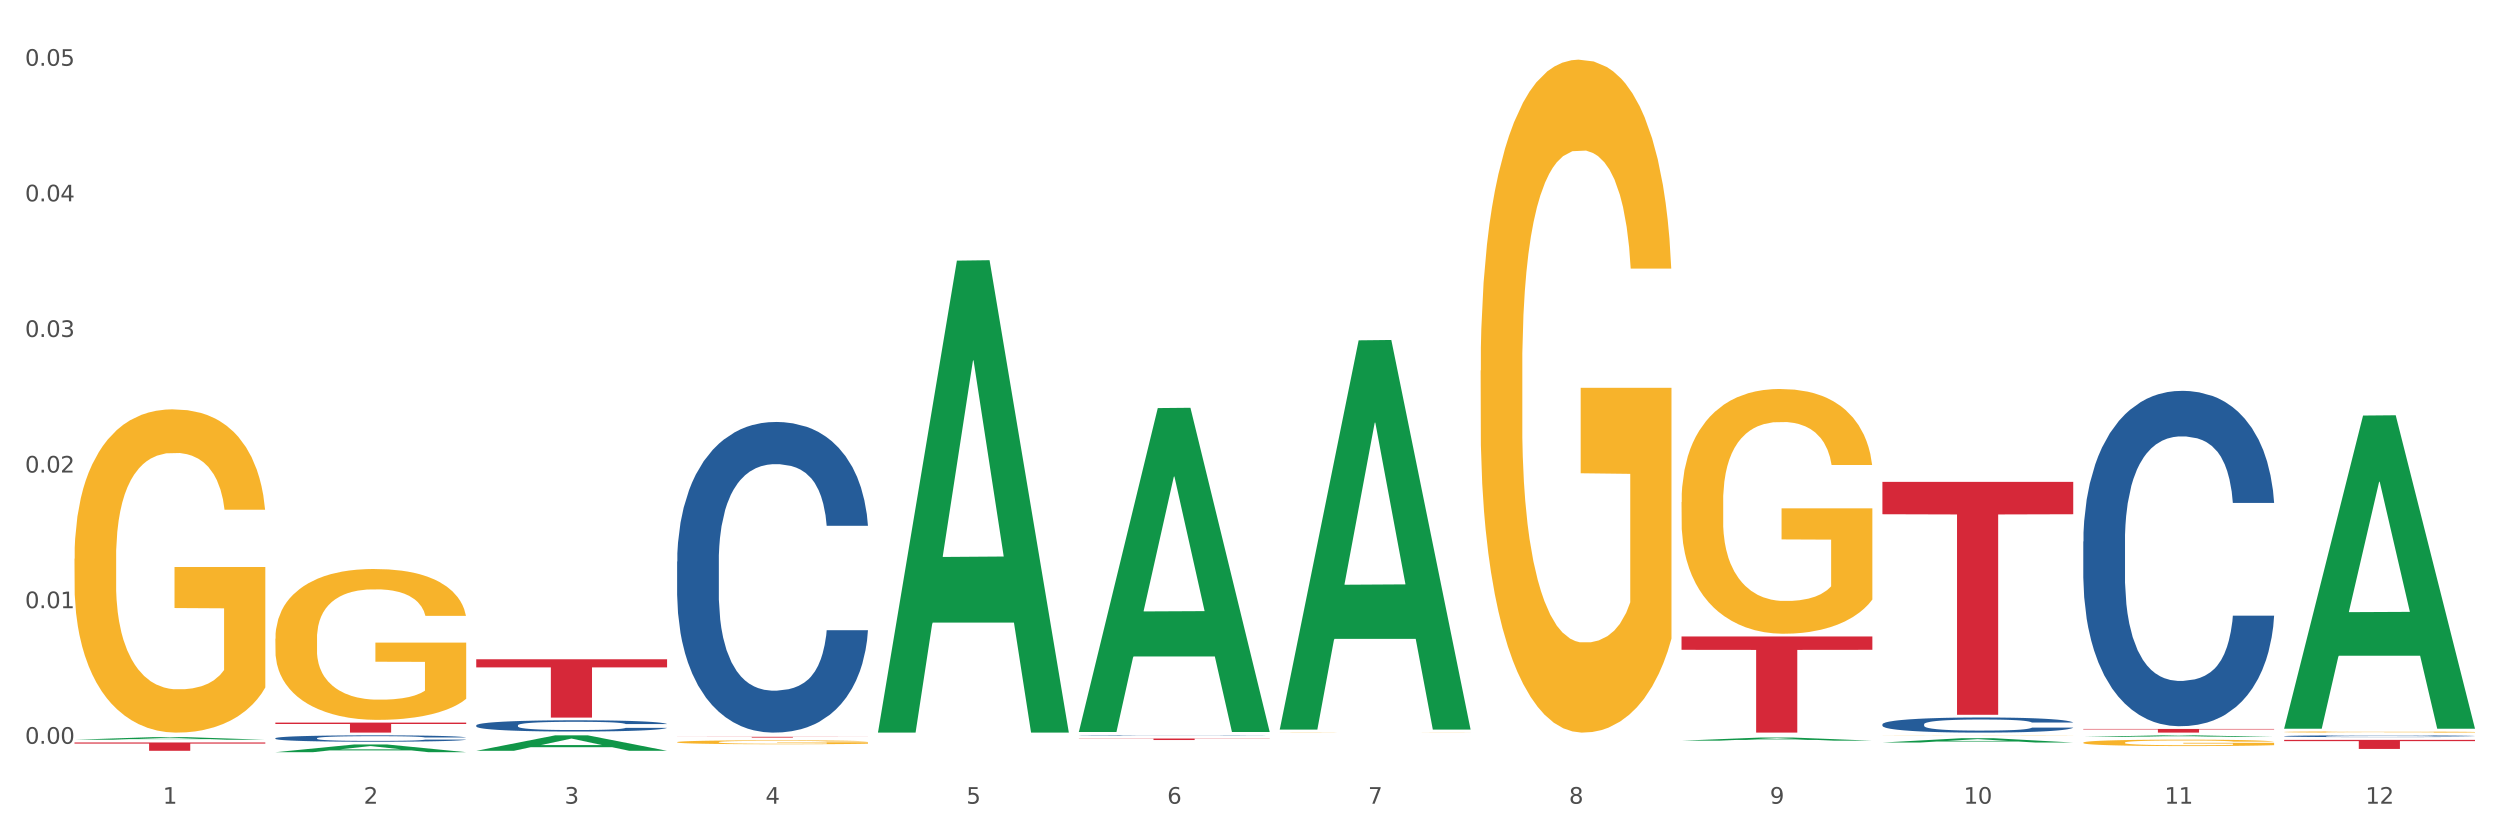
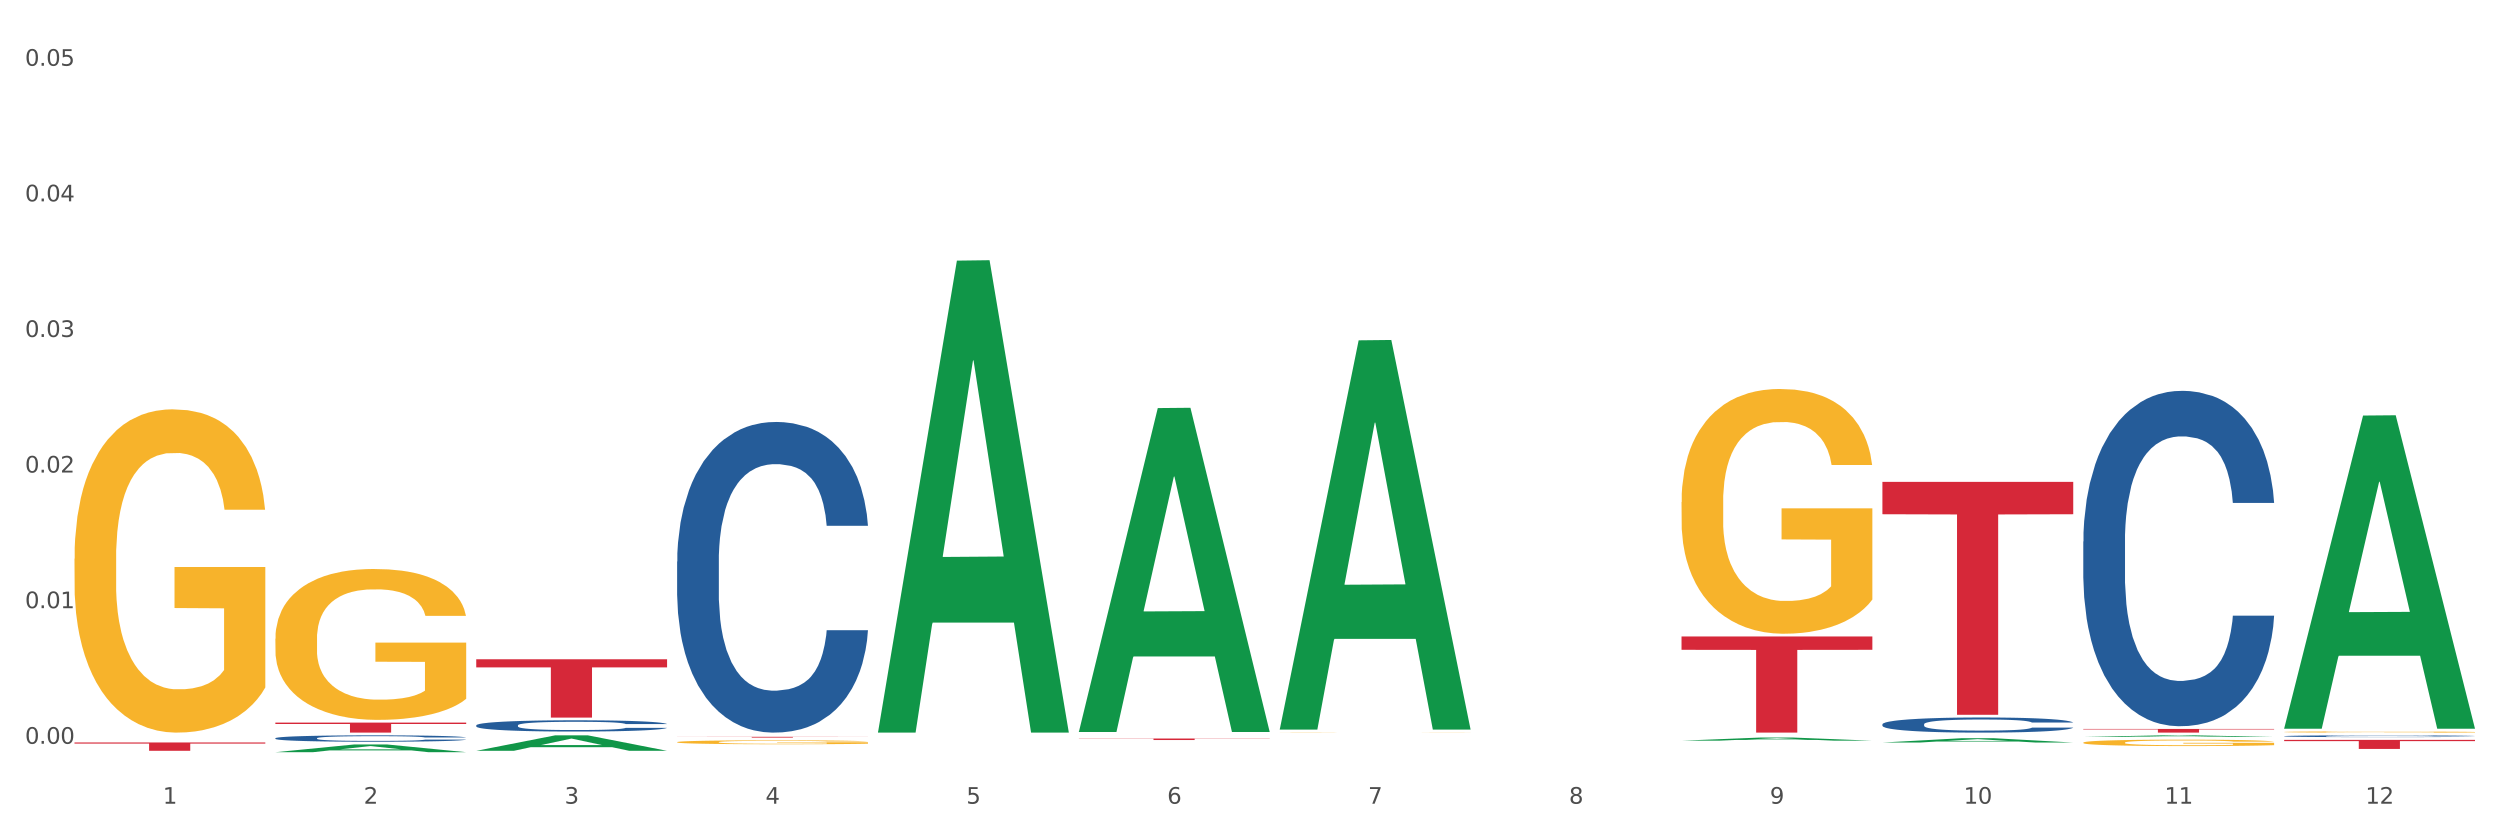
<svg xmlns="http://www.w3.org/2000/svg" xmlns:xlink="http://www.w3.org/1999/xlink" width="1080pt" height="360pt" viewBox="0 0 1080 360" version="1.1">
  <rect x="0" y="0" width="1080" height="360" fill="#333333" stroke="none" />
  <defs>
    <style type="text/css">*{stroke-linejoin: round; stroke-linecap: butt}</style>
  </defs>
  <g id="figure_1">
    <g id="patch_1">
      <path d="M 0 360  L 1080 360  L 1080 0  L 0 0  z " style="fill: #ffffff; stroke: #ffffff; stroke-linejoin: miter" />
    </g>
    <g id="axes_1">
      <g id="matplotlib.axis_1">
        <g id="xtick_1">
          <g id="text_1">
            <g style="fill: #4d4d4d" transform="translate(70.342 347.204) scale(0.096 -0.096)">
              <defs>
                <path id="DejaVuSans-31" d="M 794 531  L 1825 531  L 1825 4091  L 703 3866  L 703 4441  L 1819 4666  L 2450 4666  L 2450 531  L 3481 531  L 3481 0  L 794 0  L 794 531  z " transform="scale(0.016)" />
              </defs>
              <use xlink:href="#DejaVuSans-31" />
            </g>
          </g>
        </g>
        <g id="xtick_2">
          <g id="text_2">
            <g style="fill: #4d4d4d" transform="translate(157.122 347.204) scale(0.096 -0.096)">
              <defs>
                <path id="DejaVuSans-32" d="M 1228 531  L 3431 531  L 3431 0  L 469 0  L 469 531  Q 828 903 1448 1529  Q 2069 2156 2228 2338  Q 2531 2678 2651 2914  Q 2772 3150 2772 3378  Q 2772 3750 2511 3984  Q 2250 4219 1831 4219  Q 1534 4219 1204 4116  Q 875 4013 500 3803  L 500 4441  Q 881 4594 1212 4672  Q 1544 4750 1819 4750  Q 2544 4750 2975 4387  Q 3406 4025 3406 3419  Q 3406 3131 3298 2873  Q 3191 2616 2906 2266  Q 2828 2175 2409 1742  Q 1991 1309 1228 531  z " transform="scale(0.016)" />
              </defs>
              <use xlink:href="#DejaVuSans-32" />
            </g>
          </g>
        </g>
        <g id="xtick_3">
          <g id="text_3">
            <g style="fill: #4d4d4d" transform="translate(243.902 347.204) scale(0.096 -0.096)">
              <defs>
                <path id="DejaVuSans-33" d="M 2597 2516  Q 3050 2419 3304 2112  Q 3559 1806 3559 1356  Q 3559 666 3084 287  Q 2609 -91 1734 -91  Q 1441 -91 1130 -33  Q 819 25 488 141  L 488 750  Q 750 597 1062 519  Q 1375 441 1716 441  Q 2309 441 2620 675  Q 2931 909 2931 1356  Q 2931 1769 2642 2001  Q 2353 2234 1838 2234  L 1294 2234  L 1294 2753  L 1863 2753  Q 2328 2753 2575 2939  Q 2822 3125 2822 3475  Q 2822 3834 2567 4026  Q 2313 4219 1838 4219  Q 1578 4219 1281 4162  Q 984 4106 628 3988  L 628 4550  Q 988 4650 1302 4700  Q 1616 4750 1894 4750  Q 2613 4750 3031 4423  Q 3450 4097 3450 3541  Q 3450 3153 3228 2886  Q 3006 2619 2597 2516  z " transform="scale(0.016)" />
              </defs>
              <use xlink:href="#DejaVuSans-33" />
            </g>
          </g>
        </g>
        <g id="xtick_4">
          <g id="text_4">
            <g style="fill: #4d4d4d" transform="translate(330.683 347.204) scale(0.096 -0.096)">
              <defs>
                <path id="DejaVuSans-34" d="M 2419 4116  L 825 1625  L 2419 1625  L 2419 4116  z M 2253 4666  L 3047 4666  L 3047 1625  L 3713 1625  L 3713 1100  L 3047 1100  L 3047 0  L 2419 0  L 2419 1100  L 313 1100  L 313 1709  L 2253 4666  z " transform="scale(0.016)" />
              </defs>
              <use xlink:href="#DejaVuSans-34" />
            </g>
          </g>
        </g>
        <g id="xtick_5">
          <g id="text_5">
            <g style="fill: #4d4d4d" transform="translate(417.463 347.204) scale(0.096 -0.096)">
              <defs>
                <path id="DejaVuSans-35" d="M 691 4666  L 3169 4666  L 3169 4134  L 1269 4134  L 1269 2991  Q 1406 3038 1543 3061  Q 1681 3084 1819 3084  Q 2600 3084 3056 2656  Q 3513 2228 3513 1497  Q 3513 744 3044 326  Q 2575 -91 1722 -91  Q 1428 -91 1123 -41  Q 819 9 494 109  L 494 744  Q 775 591 1075 516  Q 1375 441 1709 441  Q 2250 441 2565 725  Q 2881 1009 2881 1497  Q 2881 1984 2565 2268  Q 2250 2553 1709 2553  Q 1456 2553 1204 2497  Q 953 2441 691 2322  L 691 4666  z " transform="scale(0.016)" />
              </defs>
              <use xlink:href="#DejaVuSans-35" />
            </g>
          </g>
        </g>
        <g id="xtick_6">
          <g id="text_6">
            <g style="fill: #4d4d4d" transform="translate(504.243 347.204) scale(0.096 -0.096)">
              <defs>
                <path id="DejaVuSans-36" d="M 2113 2584  Q 1688 2584 1439 2293  Q 1191 2003 1191 1497  Q 1191 994 1439 701  Q 1688 409 2113 409  Q 2538 409 2786 701  Q 3034 994 3034 1497  Q 3034 2003 2786 2293  Q 2538 2584 2113 2584  z M 3366 4563  L 3366 3988  Q 3128 4100 2886 4159  Q 2644 4219 2406 4219  Q 1781 4219 1451 3797  Q 1122 3375 1075 2522  Q 1259 2794 1537 2939  Q 1816 3084 2150 3084  Q 2853 3084 3261 2657  Q 3669 2231 3669 1497  Q 3669 778 3244 343  Q 2819 -91 2113 -91  Q 1303 -91 875 529  Q 447 1150 447 2328  Q 447 3434 972 4092  Q 1497 4750 2381 4750  Q 2619 4750 2861 4703  Q 3103 4656 3366 4563  z " transform="scale(0.016)" />
              </defs>
              <use xlink:href="#DejaVuSans-36" />
            </g>
          </g>
        </g>
        <g id="xtick_7">
          <g id="text_7">
            <g style="fill: #4d4d4d" transform="translate(591.024 347.204) scale(0.096 -0.096)">
              <defs>
                <path id="DejaVuSans-37" d="M 525 4666  L 3525 4666  L 3525 4397  L 1831 0  L 1172 0  L 2766 4134  L 525 4134  L 525 4666  z " transform="scale(0.016)" />
              </defs>
              <use xlink:href="#DejaVuSans-37" />
            </g>
          </g>
        </g>
        <g id="xtick_8">
          <g id="text_8">
            <g style="fill: #4d4d4d" transform="translate(677.804 347.204) scale(0.096 -0.096)">
              <defs>
                <path id="DejaVuSans-38" d="M 2034 2216  Q 1584 2216 1326 1975  Q 1069 1734 1069 1313  Q 1069 891 1326 650  Q 1584 409 2034 409  Q 2484 409 2743 651  Q 3003 894 3003 1313  Q 3003 1734 2745 1975  Q 2488 2216 2034 2216  z M 1403 2484  Q 997 2584 770 2862  Q 544 3141 544 3541  Q 544 4100 942 4425  Q 1341 4750 2034 4750  Q 2731 4750 3128 4425  Q 3525 4100 3525 3541  Q 3525 3141 3298 2862  Q 3072 2584 2669 2484  Q 3125 2378 3379 2068  Q 3634 1759 3634 1313  Q 3634 634 3220 271  Q 2806 -91 2034 -91  Q 1263 -91 848 271  Q 434 634 434 1313  Q 434 1759 690 2068  Q 947 2378 1403 2484  z M 1172 3481  Q 1172 3119 1398 2916  Q 1625 2713 2034 2713  Q 2441 2713 2670 2916  Q 2900 3119 2900 3481  Q 2900 3844 2670 4047  Q 2441 4250 2034 4250  Q 1625 4250 1398 4047  Q 1172 3844 1172 3481  z " transform="scale(0.016)" />
              </defs>
              <use xlink:href="#DejaVuSans-38" />
            </g>
          </g>
        </g>
        <g id="xtick_9">
          <g id="text_9">
            <g style="fill: #4d4d4d" transform="translate(764.584 347.204) scale(0.096 -0.096)">
              <defs>
                <path id="DejaVuSans-39" d="M 703 97  L 703 672  Q 941 559 1184 500  Q 1428 441 1663 441  Q 2288 441 2617 861  Q 2947 1281 2994 2138  Q 2813 1869 2534 1725  Q 2256 1581 1919 1581  Q 1219 1581 811 2004  Q 403 2428 403 3163  Q 403 3881 828 4315  Q 1253 4750 1959 4750  Q 2769 4750 3195 4129  Q 3622 3509 3622 2328  Q 3622 1225 3098 567  Q 2575 -91 1691 -91  Q 1453 -91 1209 -44  Q 966 3 703 97  z M 1959 2075  Q 2384 2075 2632 2365  Q 2881 2656 2881 3163  Q 2881 3666 2632 3958  Q 2384 4250 1959 4250  Q 1534 4250 1286 3958  Q 1038 3666 1038 3163  Q 1038 2656 1286 2365  Q 1534 2075 1959 2075  z " transform="scale(0.016)" />
              </defs>
              <use xlink:href="#DejaVuSans-39" />
            </g>
          </g>
        </g>
        <g id="xtick_10">
          <g id="text_10">
            <g style="fill: #4d4d4d" transform="translate(848.311 347.204) scale(0.096 -0.096)">
              <defs>
                <path id="DejaVuSans-30" d="M 2034 4250  Q 1547 4250 1301 3770  Q 1056 3291 1056 2328  Q 1056 1369 1301 889  Q 1547 409 2034 409  Q 2525 409 2770 889  Q 3016 1369 3016 2328  Q 3016 3291 2770 3770  Q 2525 4250 2034 4250  z M 2034 4750  Q 2819 4750 3233 4129  Q 3647 3509 3647 2328  Q 3647 1150 3233 529  Q 2819 -91 2034 -91  Q 1250 -91 836 529  Q 422 1150 422 2328  Q 422 3509 836 4129  Q 1250 4750 2034 4750  z " transform="scale(0.016)" />
              </defs>
              <use xlink:href="#DejaVuSans-31" />
              <use xlink:href="#DejaVuSans-30" transform="translate(63.623 0)" />
            </g>
          </g>
        </g>
        <g id="xtick_11">
          <g id="text_11">
            <g style="fill: #4d4d4d" transform="translate(935.091 347.204) scale(0.096 -0.096)">
              <use xlink:href="#DejaVuSans-31" />
              <use xlink:href="#DejaVuSans-31" transform="translate(63.623 0)" />
            </g>
          </g>
        </g>
        <g id="xtick_12">
          <g id="text_12">
            <g style="fill: #4d4d4d" transform="translate(1021.871 347.204) scale(0.096 -0.096)">
              <use xlink:href="#DejaVuSans-31" />
              <use xlink:href="#DejaVuSans-32" transform="translate(63.623 0)" />
            </g>
          </g>
        </g>
        <g id="xtick_13" />
        <g id="xtick_14" />
        <g id="xtick_15" />
        <g id="xtick_16" />
        <g id="xtick_17" />
        <g id="xtick_18" />
        <g id="xtick_19" />
        <g id="xtick_20" />
        <g id="xtick_21" />
        <g id="xtick_22" />
        <g id="xtick_23" />
      </g>
      <g id="matplotlib.axis_2">
        <g id="ytick_1">
          <g id="text_13">
            <g style="fill: #4d4d4d" transform="translate(10.8 321.309) scale(0.096 -0.096)">
              <defs>
                <path id="DejaVuSans-2e" d="M 684 794  L 1344 794  L 1344 0  L 684 0  L 684 794  z " transform="scale(0.016)" />
              </defs>
              <use xlink:href="#DejaVuSans-30" />
              <use xlink:href="#DejaVuSans-2e" transform="translate(63.623 0)" />
              <use xlink:href="#DejaVuSans-30" transform="translate(95.41 0)" />
              <use xlink:href="#DejaVuSans-30" transform="translate(159.033 0)" />
            </g>
          </g>
        </g>
        <g id="ytick_2">
          <g id="text_14">
            <g style="fill: #4d4d4d" transform="translate(10.8 262.729) scale(0.096 -0.096)">
              <use xlink:href="#DejaVuSans-30" />
              <use xlink:href="#DejaVuSans-2e" transform="translate(63.623 0)" />
              <use xlink:href="#DejaVuSans-30" transform="translate(95.41 0)" />
              <use xlink:href="#DejaVuSans-31" transform="translate(159.033 0)" />
            </g>
          </g>
        </g>
        <g id="ytick_3">
          <g id="text_15">
            <g style="fill: #4d4d4d" transform="translate(10.8 204.148) scale(0.096 -0.096)">
              <use xlink:href="#DejaVuSans-30" />
              <use xlink:href="#DejaVuSans-2e" transform="translate(63.623 0)" />
              <use xlink:href="#DejaVuSans-30" transform="translate(95.41 0)" />
              <use xlink:href="#DejaVuSans-32" transform="translate(159.033 0)" />
            </g>
          </g>
        </g>
        <g id="ytick_4">
          <g id="text_16">
            <g style="fill: #4d4d4d" transform="translate(10.8 145.568) scale(0.096 -0.096)">
              <use xlink:href="#DejaVuSans-30" />
              <use xlink:href="#DejaVuSans-2e" transform="translate(63.623 0)" />
              <use xlink:href="#DejaVuSans-30" transform="translate(95.41 0)" />
              <use xlink:href="#DejaVuSans-33" transform="translate(159.033 0)" />
            </g>
          </g>
        </g>
        <g id="ytick_5">
          <g id="text_17">
            <g style="fill: #4d4d4d" transform="translate(10.8 86.988) scale(0.096 -0.096)">
              <use xlink:href="#DejaVuSans-30" />
              <use xlink:href="#DejaVuSans-2e" transform="translate(63.623 0)" />
              <use xlink:href="#DejaVuSans-30" transform="translate(95.41 0)" />
              <use xlink:href="#DejaVuSans-34" transform="translate(159.033 0)" />
            </g>
          </g>
        </g>
        <g id="ytick_6">
          <g id="text_18">
            <g style="fill: #4d4d4d" transform="translate(10.8 28.408) scale(0.096 -0.096)">
              <use xlink:href="#DejaVuSans-30" />
              <use xlink:href="#DejaVuSans-2e" transform="translate(63.623 0)" />
              <use xlink:href="#DejaVuSans-30" transform="translate(95.41 0)" />
              <use xlink:href="#DejaVuSans-35" transform="translate(159.033 0)" />
            </g>
          </g>
        </g>
        <g id="ytick_7" />
        <g id="ytick_8" />
        <g id="ytick_9" />
        <g id="ytick_10" />
        <g id="ytick_11" />
      </g>
      <g id="PolyCollection_1">
-         <path d="M 32.175 319.574  L 32.26 319.573  L 66.256 318.434  L 80.365 318.433  L 114.616 319.576  L 98.298 319.576  L 90.904 319.31  L 55.803 319.31  L 55.548 319.314  L 48.408 319.576  L 32.175 319.576  L 32.175 319.574  L 60.222 319.151  L 86.484 319.15  L 73.481 318.677  L 73.311 318.674  L 73.141 318.678  L 60.137 319.15  L 60.222 319.151  L 32.175 319.574  z " clip-path="url(#pfc38df8a34)" style="fill: #109648" />
        <path d="M 813.198 208.166  L 895.639 208.166  L 895.639 222.148  L 863.21 222.243  L 863.21 308.782  L 845.432 308.782  L 845.432 222.243  L 813.198 222.148  L 813.198 208.26  L 813.198 208.166  z " clip-path="url(#pfc38df8a34)" style="fill: #d62839" />
        <path d="M 726.418 274.947  L 808.859 274.947  L 808.859 280.721  L 776.429 280.76  L 776.429 316.494  L 758.652 316.494  L 758.652 280.76  L 726.418 280.721  L 726.418 274.986  L 726.418 274.947  z " clip-path="url(#pfc38df8a34)" style="fill: #d62839" />
        <path d="M 205.736 313.348  L 205.833 313.343  L 205.833 313.219  L 206.125 313.05  L 207.197 312.738  L 208.562 312.502  L 210.9 312.226  L 212.167 312.11  L 213.824 311.981  L 217.235 311.772  L 221.133 311.594  L 223.861 311.496  L 225.907 311.433  L 230.488 311.322  L 233.119 311.273  L 235.847 311.233  L 238.186 311.206  L 242.084 311.175  L 245.202 311.162  L 248.808 311.157  L 251.829 311.162  L 255.824 311.179  L 261.671 311.233  L 263.912 311.264  L 266.933 311.317  L 270.052 311.389  L 272.585 311.46  L 275.509 311.562  L 278.53 311.696  L 281.453 311.865  L 283.499 312.021  L 285.156 312.186  L 286.618 312.386  L 287.69 312.604  L 288.177 312.787  L 270.344 312.787  L 269.857 312.622  L 268.882 312.444  L 267.908 312.324  L 266.836 312.226  L 265.179 312.115  L 263.717 312.043  L 261.281 311.959  L 259.04 311.905  L 257.188 311.874  L 254.947 311.847  L 250.172 311.821  L 246.761 311.821  L 244.618 311.83  L 241.986 311.852  L 239.745 311.883  L 237.114 311.936  L 235.068 311.994  L 233.021 312.07  L 231.852 312.123  L 230.098 312.221  L 228.928 312.302  L 227.369 312.44  L 226.492 312.538  L 224.933 312.791  L 224.251 312.978  L 223.959 313.107  L 223.764 313.25  L 223.764 313.945  L 224.348 314.256  L 224.836 314.39  L 225.615 314.541  L 227.077 314.737  L 229.221 314.929  L 231.462 315.067  L 233.314 315.151  L 235.068 315.214  L 236.822 315.263  L 238.966 315.307  L 240.72 315.334  L 243.351 315.361  L 246.469 315.374  L 248.905 315.374  L 253.875 315.352  L 256.116 315.329  L 258.26 315.298  L 260.599 315.249  L 262.451 315.196  L 263.523 315.156  L 265.277 315.071  L 266.641 314.982  L 267.81 314.88  L 268.59 314.791  L 269.467 314.657  L 270.149 314.506  L 270.344 314.426  L 288.177 314.426  L 287.787 314.586  L 287.105 314.742  L 285.741 314.951  L 284.669 315.071  L 283.012 315.218  L 281.258 315.343  L 278.822 315.481  L 276.581 315.583  L 274.242 315.672  L 271.708 315.752  L 267.128 315.864  L 265.472 315.895  L 261.963 315.948  L 259.235 315.98  L 255.239 316.011  L 251.147 316.029  L 246.859 316.033  L 243.058 316.024  L 238.868 315.997  L 236.237 315.971  L 233.314 315.931  L 229.903 315.868  L 226.687 315.793  L 223.666 315.704  L 220.84 315.601  L 218.209 315.485  L 214.798 315.294  L 212.265 315.107  L 210.413 314.933  L 209.146 314.786  L 207.88 314.599  L 207.197 314.47  L 206.125 314.158  L 205.736 313.869  L 205.736 313.348  z " clip-path="url(#pfc38df8a34)" style="fill: #255c99" />
        <path d="M 292.516 318.291  L 374.957 318.291  L 374.957 318.34  L 342.528 318.341  L 342.528 318.648  L 324.75 318.648  L 324.75 318.341  L 292.516 318.34  L 292.516 318.291  L 292.516 318.291  z " clip-path="url(#pfc38df8a34)" style="fill: #d62839" />
        <path d="M 205.736 284.803  L 288.177 284.803  L 288.177 288.303  L 255.747 288.326  L 255.747 309.99  L 237.97 309.99  L 237.97 288.326  L 205.736 288.303  L 205.736 284.826  L 205.736 284.803  z " clip-path="url(#pfc38df8a34)" style="fill: #d62839" />
        <path d="M 118.955 312.161  L 201.397 312.161  L 201.397 312.763  L 168.967 312.767  L 168.967 316.494  L 151.189 316.494  L 151.189 312.767  L 118.955 312.763  L 118.955 312.165  L 118.955 312.161  z " clip-path="url(#pfc38df8a34)" style="fill: #d62839" />
        <path d="M 32.175 320.744  L 114.616 320.744  L 114.616 321.245  L 82.187 321.249  L 82.187 324.35  L 64.409 324.35  L 64.409 321.249  L 32.175 321.245  L 32.175 320.747  L 32.175 320.744  z " clip-path="url(#pfc38df8a34)" style="fill: #d62839" />
        <path d="M 986.759 316.211  L 986.856 316.21  L 986.856 316.193  L 987.051 316.178  L 988.024 316.142  L 989.484 316.112  L 990.555 316.096  L 991.625 316.083  L 992.891 316.07  L 994.448 316.056  L 997.271 316.037  L 999.023 316.027  L 1001.164 316.016  L 1005.057 316.001  L 1007.88 315.992  L 1010.8 315.985  L 1015.569 315.976  L 1018.684 315.972  L 1021.993 315.969  L 1025.984 315.967  L 1029.001 315.967  L 1035.62 315.968  L 1041.265 315.973  L 1043.991 315.976  L 1047.495 315.982  L 1049.344 315.986  L 1052.361 315.993  L 1055.476 316.003  L 1057.617 316.012  L 1060.829 316.028  L 1063.263 316.045  L 1065.501 316.065  L 1066.669 316.079  L 1067.545 316.092  L 1068.324 316.107  L 1069.103 316.131  L 1051.583 316.131  L 1050.901 316.114  L 1049.831 316.098  L 1048.273 316.082  L 1046.911 316.073  L 1044.575 316.061  L 1042.433 316.053  L 1040.195 316.047  L 1037.469 316.042  L 1035.328 316.04  L 1032.311 316.038  L 1026.373 316.039  L 1022.383 316.042  L 1019.657 316.047  L 1017.905 316.052  L 1016.348 316.056  L 1014.596 316.063  L 1012.552 316.073  L 1011.092 316.082  L 1009.632 316.094  L 1008.464 316.106  L 1007.393 316.119  L 1006.517 316.133  L 1005.836 316.148  L 1005.252 316.167  L 1004.765 316.197  L 1004.765 316.263  L 1004.96 316.278  L 1005.447 316.298  L 1006.031 316.313  L 1007.004 316.33  L 1007.88 316.342  L 1009.535 316.36  L 1011.384 316.374  L 1012.844 316.383  L 1014.304 316.391  L 1016.835 316.402  L 1019.657 316.41  L 1022.091 316.416  L 1025.4 316.42  L 1027.639 316.422  L 1029.585 316.423  L 1034.355 316.423  L 1037.761 316.422  L 1041.557 316.419  L 1044.477 316.414  L 1046.911 316.409  L 1049.636 316.4  L 1051.388 316.392  L 1051.388 316.291  L 1029.975 316.291  L 1029.975 316.224  L 1069.2 316.224  L 1069.2 316.42  L 1067.545 316.431  L 1065.696 316.44  L 1063.749 316.448  L 1060.829 316.458  L 1057.325 316.468  L 1054.211 316.474  L 1050.901 316.48  L 1047.008 316.485  L 1041.947 316.49  L 1038.832 316.492  L 1034.939 316.494  L 1030.364 316.494  L 1026.373 316.493  L 1022.48 316.491  L 1018.392 316.486  L 1014.401 316.48  L 1011.384 316.474  L 1008.367 316.466  L 1005.155 316.456  L 1002.624 316.446  L 1000.677 316.438  L 998.536 316.427  L 996.2 316.412  L 994.448 316.399  L 992.891 316.386  L 991.236 316.368  L 990.068 316.354  L 988.9 316.335  L 988.219 316.321  L 987.44 316.299  L 986.856 316.269  L 986.759 316.211  z " clip-path="url(#pfc38df8a34)" style="fill: #f7b32b" />
        <path d="M 899.978 320.81  L 900.076 320.807  L 900.076 320.716  L 900.27 320.638  L 901.244 320.448  L 902.704 320.291  L 903.774 320.207  L 904.845 320.139  L 906.11 320.071  L 907.668 320  L 910.49 319.896  L 912.242 319.843  L 914.384 319.787  L 918.277 319.706  L 921.1 319.661  L 924.02 319.623  L 928.789 319.577  L 931.904 319.557  L 935.213 319.542  L 939.204 319.532  L 942.221 319.529  L 948.84 319.537  L 954.485 319.559  L 957.21 319.577  L 960.714 319.608  L 962.564 319.628  L 965.581 319.668  L 968.696 319.721  L 970.837 319.767  L 974.049 319.853  L 976.482 319.939  L 978.721 320.045  L 979.889 320.119  L 980.765 320.187  L 981.544 320.266  L 982.322 320.39  L 964.802 320.39  L 964.121 320.301  L 963.05 320.218  L 961.493 320.137  L 960.13 320.086  L 957.794 320.023  L 955.653 319.982  L 953.414 319.952  L 950.689 319.926  L 948.548 319.914  L 945.53 319.904  L 939.593 319.906  L 935.602 319.926  L 932.877 319.952  L 931.125 319.975  L 929.568 320  L 927.816 320.035  L 925.772 320.088  L 924.312 320.137  L 922.852 320.197  L 921.684 320.258  L 920.613 320.329  L 919.737 320.405  L 919.056 320.483  L 918.472 320.58  L 917.985 320.739  L 917.985 321.086  L 918.18 321.164  L 918.666 321.268  L 919.25 321.347  L 920.224 321.44  L 921.1 321.503  L 922.754 321.595  L 924.604 321.671  L 926.064 321.719  L 927.524 321.759  L 930.054 321.815  L 932.877 321.86  L 935.31 321.888  L 938.62 321.914  L 940.858 321.924  L 942.805 321.929  L 947.574 321.929  L 950.981 321.921  L 954.777 321.903  L 957.697 321.881  L 960.13 321.853  L 962.856 321.807  L 964.608 321.764  L 964.608 321.235  L 943.194 321.233  L 943.194 320.881  L 982.42 320.881  L 982.42 321.914  L 980.765 321.967  L 978.916 322.015  L 976.969 322.058  L 974.049 322.111  L 970.545 322.162  L 967.43 322.197  L 964.121 322.227  L 960.228 322.255  L 955.166 322.281  L 952.052 322.291  L 948.158 322.298  L 943.584 322.301  L 939.593 322.296  L 935.7 322.283  L 931.612 322.26  L 927.621 322.227  L 924.604 322.194  L 921.586 322.154  L 918.374 322.101  L 915.844 322.05  L 913.897 322.005  L 911.756 321.946  L 909.42 321.87  L 907.668 321.802  L 906.11 321.731  L 904.456 321.64  L 903.288 321.562  L 902.12 321.463  L 901.438 321.39  L 900.66 321.276  L 900.076 321.116  L 899.978 320.81  z " clip-path="url(#pfc38df8a34)" style="fill: #f7b32b" />
-         <path d="M 813.198 317.698  L 813.295 317.698  L 813.295 317.695  L 813.49 317.693  L 814.463 317.688  L 815.923 317.683  L 816.994 317.681  L 818.065 317.679  L 819.33 317.677  L 820.887 317.675  L 823.71 317.672  L 825.462 317.671  L 827.603 317.669  L 831.497 317.667  L 834.319 317.666  L 837.239 317.664  L 842.009 317.663  L 845.123 317.663  L 848.433 317.662  L 852.423 317.662  L 855.441 317.662  L 862.059 317.662  L 867.705 317.663  L 870.43 317.663  L 873.934 317.664  L 875.783 317.665  L 878.801 317.666  L 881.915 317.667  L 884.057 317.669  L 887.269 317.671  L 889.702 317.673  L 891.941 317.676  L 893.109 317.678  L 893.985 317.68  L 894.763 317.683  L 895.542 317.686  L 878.022 317.686  L 877.341 317.684  L 876.27 317.681  L 874.713 317.679  L 873.35 317.678  L 871.014 317.676  L 868.873 317.675  L 866.634 317.674  L 863.909 317.673  L 861.767 317.673  L 858.75 317.672  L 852.813 317.672  L 848.822 317.673  L 846.097 317.674  L 844.345 317.674  L 842.787 317.675  L 841.035 317.676  L 838.991 317.678  L 837.531 317.679  L 836.071 317.681  L 834.903 317.682  L 833.833 317.684  L 832.957 317.687  L 832.275 317.689  L 831.691 317.692  L 831.205 317.696  L 831.205 317.706  L 831.399 317.708  L 831.886 317.711  L 832.47 317.713  L 833.443 317.716  L 834.319 317.718  L 835.974 317.72  L 837.823 317.722  L 839.283 317.724  L 840.743 317.725  L 843.274 317.727  L 846.097 317.728  L 848.53 317.729  L 851.839 317.729  L 854.078 317.73  L 856.025 317.73  L 860.794 317.73  L 864.201 317.73  L 867.997 317.729  L 870.917 317.728  L 873.35 317.728  L 876.075 317.726  L 877.827 317.725  L 877.827 317.71  L 856.414 317.71  L 856.414 317.7  L 895.639 317.7  L 895.639 317.729  L 893.985 317.731  L 892.135 317.732  L 890.189 317.733  L 887.269 317.735  L 883.765 317.736  L 880.65 317.737  L 877.341 317.738  L 873.447 317.739  L 868.386 317.74  L 865.271 317.74  L 861.378 317.74  L 856.803 317.74  L 852.813 317.74  L 848.919 317.74  L 844.831 317.739  L 840.841 317.738  L 837.823 317.737  L 834.806 317.736  L 831.594 317.735  L 829.063 317.733  L 827.117 317.732  L 824.975 317.73  L 822.639 317.728  L 820.887 317.726  L 819.33 317.724  L 817.675 317.722  L 816.507 317.719  L 815.339 317.717  L 814.658 317.714  L 813.879 317.711  L 813.295 317.707  L 813.198 317.698  z " clip-path="url(#pfc38df8a34)" style="fill: #f7b32b" />
        <path d="M 726.418 216.899  L 726.515 216.803  L 726.515 213.326  L 726.71 210.332  L 727.683 203.09  L 729.143 197.102  L 730.214 193.915  L 731.284 191.308  L 732.55 188.7  L 734.107 185.996  L 736.93 182.037  L 738.682 180.009  L 740.823 177.884  L 744.716 174.794  L 747.539 173.056  L 750.459 171.607  L 755.228 169.869  L 758.343 169.096  L 761.652 168.517  L 765.643 168.131  L 768.66 168.034  L 775.279 168.324  L 780.924 169.193  L 783.65 169.869  L 787.154 171.028  L 789.003 171.8  L 792.02 173.346  L 795.135 175.374  L 797.276 177.112  L 800.488 180.395  L 802.922 183.679  L 805.16 187.735  L 806.328 190.535  L 807.204 193.143  L 807.983 196.136  L 808.762 200.868  L 791.242 200.868  L 790.56 197.488  L 789.49 194.302  L 787.932 191.211  L 786.57 189.28  L 784.234 186.866  L 782.092 185.32  L 779.854 184.162  L 777.128 183.196  L 774.987 182.713  L 771.97 182.327  L 766.032 182.423  L 762.042 183.196  L 759.316 184.162  L 757.564 185.031  L 756.007 185.996  L 754.255 187.348  L 752.211 189.376  L 750.751 191.211  L 749.291 193.529  L 748.123 195.847  L 747.052 198.551  L 746.176 201.448  L 745.495 204.442  L 744.911 208.111  L 744.424 214.195  L 744.424 227.425  L 744.619 230.419  L 745.106 234.379  L 745.69 237.372  L 746.663 240.945  L 747.539 243.36  L 749.194 246.836  L 751.043 249.733  L 752.503 251.568  L 753.963 253.113  L 756.494 255.238  L 759.316 256.976  L 761.75 258.038  L 765.059 259.004  L 767.298 259.39  L 769.244 259.584  L 774.014 259.584  L 777.42 259.294  L 781.216 258.618  L 784.136 257.749  L 786.57 256.686  L 789.295 254.948  L 791.047 253.307  L 791.047 233.123  L 769.634 233.027  L 769.634 219.603  L 808.859 219.603  L 808.859 259.004  L 807.204 261.032  L 805.355 262.867  L 803.408 264.509  L 800.488 266.537  L 796.984 268.468  L 793.87 269.82  L 790.56 270.979  L 786.667 272.041  L 781.606 273.007  L 778.491 273.393  L 774.598 273.683  L 770.023 273.78  L 766.032 273.586  L 762.139 273.104  L 758.051 272.234  L 754.06 270.979  L 751.043 269.724  L 748.026 268.178  L 744.814 266.15  L 742.283 264.219  L 740.336 262.481  L 738.195 260.26  L 735.859 257.362  L 734.107 254.755  L 732.55 252.051  L 730.895 248.575  L 729.727 245.581  L 728.559 241.815  L 727.878 239.014  L 727.099 234.668  L 726.515 228.584  L 726.418 216.899  z " clip-path="url(#pfc38df8a34)" style="fill: #f7b32b" />
-         <path d="M 639.637 160.108  L 639.735 159.843  L 639.735 150.284  L 639.929 142.053  L 640.903 122.14  L 642.363 105.678  L 643.433 96.916  L 644.504 89.748  L 645.769 82.579  L 647.327 75.145  L 650.149 64.259  L 651.901 58.683  L 654.043 52.842  L 657.936 44.345  L 660.759 39.566  L 663.679 35.583  L 668.448 30.804  L 671.563 28.68  L 674.872 27.087  L 678.863 26.025  L 681.88 25.759  L 688.499 26.556  L 694.144 28.946  L 696.869 30.804  L 700.373 33.99  L 702.223 36.114  L 705.24 40.363  L 708.355 45.938  L 710.496 50.718  L 713.708 59.745  L 716.141 68.772  L 718.38 79.924  L 719.548 87.624  L 720.424 94.792  L 721.203 103.023  L 721.981 116.033  L 704.461 116.033  L 703.78 106.74  L 702.709 97.979  L 701.152 89.482  L 699.789 84.172  L 697.453 77.534  L 695.312 73.286  L 693.073 70.1  L 690.348 67.445  L 688.207 66.117  L 685.189 65.055  L 679.252 65.321  L 675.261 67.445  L 672.536 70.1  L 670.784 72.489  L 669.227 75.145  L 667.475 78.862  L 665.431 84.437  L 663.971 89.482  L 662.511 95.854  L 661.343 102.227  L 660.272 109.661  L 659.396 117.626  L 658.715 125.857  L 658.131 135.947  L 657.644 152.674  L 657.644 189.049  L 657.839 197.28  L 658.325 208.166  L 658.909 216.396  L 659.883 226.22  L 660.759 232.858  L 662.413 242.417  L 664.263 250.382  L 665.723 255.427  L 667.183 259.675  L 669.713 265.516  L 672.536 270.295  L 674.969 273.216  L 678.279 275.871  L 680.517 276.933  L 682.464 277.464  L 687.233 277.464  L 690.64 276.668  L 694.436 274.809  L 697.356 272.419  L 699.789 269.499  L 702.515 264.719  L 704.267 260.206  L 704.267 204.714  L 682.853 204.448  L 682.853 167.542  L 722.079 167.542  L 722.079 275.871  L 720.424 281.447  L 718.575 286.491  L 716.628 291.005  L 713.708 296.581  L 710.204 301.891  L 707.089 305.608  L 703.78 308.794  L 699.887 311.715  L 694.825 314.37  L 691.711 315.432  L 687.817 316.229  L 683.243 316.494  L 679.252 315.963  L 675.359 314.636  L 671.271 312.246  L 667.28 308.794  L 664.263 305.343  L 661.245 301.095  L 658.033 295.519  L 655.503 290.209  L 653.556 285.429  L 651.415 279.323  L 649.079 271.357  L 647.327 264.188  L 645.769 256.754  L 644.115 247.196  L 642.947 238.965  L 641.779 228.61  L 641.097 220.91  L 640.319 208.962  L 639.735 192.235  L 639.637 160.108  z " clip-path="url(#pfc38df8a34)" style="fill: #f7b32b" />
        <path d="M 552.857 316.408  L 552.954 316.408  L 552.954 316.405  L 553.149 316.402  L 554.122 316.395  L 555.582 316.389  L 556.653 316.386  L 557.724 316.383  L 558.989 316.381  L 560.546 316.378  L 563.369 316.374  L 565.121 316.372  L 567.262 316.37  L 571.156 316.367  L 573.978 316.365  L 576.898 316.364  L 581.668 316.362  L 584.782 316.361  L 588.092 316.361  L 592.082 316.36  L 595.1 316.36  L 601.718 316.361  L 607.364 316.361  L 610.089 316.362  L 613.593 316.363  L 615.442 316.364  L 618.46 316.366  L 621.574 316.368  L 623.716 316.369  L 626.928 316.372  L 629.361 316.376  L 631.6 316.38  L 632.768 316.382  L 633.644 316.385  L 634.422 316.388  L 635.201 316.393  L 617.681 316.393  L 617 316.389  L 615.929 316.386  L 614.372 316.383  L 613.009 316.381  L 610.673 316.379  L 608.532 316.377  L 606.293 316.376  L 603.568 316.375  L 601.426 316.375  L 598.409 316.374  L 592.472 316.374  L 588.481 316.375  L 585.756 316.376  L 584.004 316.377  L 582.446 316.378  L 580.694 316.379  L 578.65 316.381  L 577.19 316.383  L 575.73 316.385  L 574.562 316.388  L 573.492 316.39  L 572.616 316.393  L 571.934 316.396  L 571.35 316.4  L 570.864 316.406  L 570.864 316.419  L 571.058 316.422  L 571.545 316.426  L 572.129 316.429  L 573.102 316.432  L 573.978 316.434  L 575.633 316.438  L 577.482 316.441  L 578.942 316.443  L 580.402 316.444  L 582.933 316.446  L 585.756 316.448  L 588.189 316.449  L 591.498 316.45  L 593.737 316.45  L 595.684 316.45  L 600.453 316.45  L 603.86 316.45  L 607.656 316.45  L 610.576 316.449  L 613.009 316.448  L 615.734 316.446  L 617.486 316.444  L 617.486 316.424  L 596.073 316.424  L 596.073 316.411  L 635.298 316.411  L 635.298 316.45  L 633.644 316.452  L 631.794 316.454  L 629.848 316.455  L 626.928 316.457  L 623.424 316.459  L 620.309 316.461  L 617 316.462  L 613.106 316.463  L 608.045 316.464  L 604.93 316.464  L 601.037 316.464  L 596.462 316.464  L 592.472 316.464  L 588.578 316.464  L 584.49 316.463  L 580.5 316.462  L 577.482 316.46  L 574.465 316.459  L 571.253 316.457  L 568.722 316.455  L 566.776 316.453  L 564.634 316.451  L 562.298 316.448  L 560.546 316.446  L 558.989 316.443  L 557.334 316.44  L 556.166 316.437  L 554.998 316.433  L 554.317 316.43  L 553.538 316.426  L 552.954 316.42  L 552.857 316.408  z " clip-path="url(#pfc38df8a34)" style="fill: #f7b32b" />
        <path d="M 292.516 320.603  L 292.613 320.602  L 292.613 320.546  L 292.808 320.497  L 293.781 320.381  L 295.241 320.284  L 296.312 320.233  L 297.383 320.191  L 298.648 320.148  L 300.205 320.105  L 303.028 320.041  L 304.78 320.008  L 306.921 319.974  L 310.815 319.924  L 313.637 319.896  L 316.557 319.873  L 321.327 319.845  L 324.441 319.832  L 327.751 319.823  L 331.741 319.817  L 334.759 319.815  L 341.377 319.82  L 347.023 319.834  L 349.748 319.845  L 353.252 319.863  L 355.101 319.876  L 358.119 319.901  L 361.233 319.934  L 363.375 319.962  L 366.587 320.015  L 369.02 320.068  L 371.259 320.133  L 372.427 320.178  L 373.303 320.22  L 374.081 320.268  L 374.86 320.345  L 357.34 320.345  L 356.659 320.29  L 355.588 320.239  L 354.031 320.189  L 352.668 320.158  L 350.332 320.119  L 348.191 320.094  L 345.952 320.075  L 343.227 320.06  L 341.085 320.052  L 338.068 320.046  L 332.131 320.047  L 328.14 320.06  L 325.415 320.075  L 323.663 320.089  L 322.105 320.105  L 320.353 320.127  L 318.309 320.159  L 316.849 320.189  L 315.389 320.226  L 314.221 320.264  L 313.151 320.307  L 312.275 320.354  L 311.593 320.402  L 311.009 320.462  L 310.523 320.56  L 310.523 320.773  L 310.717 320.821  L 311.204 320.885  L 311.788 320.933  L 312.761 320.991  L 313.637 321.03  L 315.292 321.086  L 317.141 321.133  L 318.601 321.162  L 320.061 321.187  L 322.592 321.221  L 325.415 321.25  L 327.848 321.267  L 331.157 321.282  L 333.396 321.288  L 335.343 321.292  L 340.112 321.292  L 343.519 321.287  L 347.315 321.276  L 350.235 321.262  L 352.668 321.245  L 355.393 321.217  L 357.145 321.19  L 357.145 320.865  L 335.732 320.863  L 335.732 320.647  L 374.957 320.647  L 374.957 321.282  L 373.303 321.315  L 371.453 321.345  L 369.507 321.371  L 366.587 321.404  L 363.083 321.435  L 359.968 321.457  L 356.659 321.475  L 352.765 321.492  L 347.704 321.508  L 344.589 321.514  L 340.696 321.519  L 336.121 321.52  L 332.131 321.517  L 328.237 321.51  L 324.149 321.496  L 320.159 321.475  L 317.141 321.455  L 314.124 321.43  L 310.912 321.397  L 308.381 321.366  L 306.435 321.338  L 304.293 321.302  L 301.957 321.256  L 300.205 321.214  L 298.648 321.17  L 296.993 321.114  L 295.825 321.066  L 294.657 321.005  L 293.976 320.96  L 293.197 320.89  L 292.613 320.792  L 292.516 320.603  z " clip-path="url(#pfc38df8a34)" style="fill: #f7b32b" />
        <path d="M 118.955 275.928  L 119.053 275.868  L 119.053 273.725  L 119.247 271.879  L 120.221 267.414  L 121.681 263.723  L 122.751 261.759  L 123.822 260.151  L 125.087 258.544  L 126.645 256.877  L 129.467 254.436  L 131.219 253.186  L 133.361 251.876  L 137.254 249.971  L 140.077 248.899  L 142.997 248.006  L 147.766 246.935  L 150.881 246.459  L 154.19 246.101  L 158.181 245.863  L 161.198 245.804  L 167.817 245.982  L 173.462 246.518  L 176.187 246.935  L 179.691 247.649  L 181.541 248.126  L 184.558 249.078  L 187.673 250.328  L 189.814 251.4  L 193.026 253.424  L 195.459 255.448  L 197.698 257.949  L 198.866 259.675  L 199.742 261.282  L 200.521 263.128  L 201.299 266.045  L 183.779 266.045  L 183.098 263.961  L 182.027 261.997  L 180.47 260.092  L 179.107 258.901  L 176.771 257.413  L 174.63 256.46  L 172.391 255.746  L 169.666 255.15  L 167.525 254.853  L 164.507 254.615  L 158.57 254.674  L 154.579 255.15  L 151.854 255.746  L 150.102 256.282  L 148.545 256.877  L 146.793 257.71  L 144.749 258.961  L 143.289 260.092  L 141.829 261.521  L 140.661 262.949  L 139.59 264.616  L 138.714 266.402  L 138.033 268.248  L 137.449 270.51  L 136.962 274.261  L 136.962 282.417  L 137.157 284.262  L 137.643 286.703  L 138.227 288.549  L 139.201 290.752  L 140.077 292.24  L 141.731 294.383  L 143.581 296.169  L 145.041 297.3  L 146.501 298.253  L 149.031 299.563  L 151.854 300.634  L 154.287 301.289  L 157.597 301.884  L 159.835 302.123  L 161.782 302.242  L 166.551 302.242  L 169.958 302.063  L 173.754 301.646  L 176.674 301.111  L 179.107 300.456  L 181.833 299.384  L 183.585 298.372  L 183.585 285.929  L 162.171 285.87  L 162.171 277.595  L 201.397 277.595  L 201.397 301.884  L 199.742 303.135  L 197.893 304.266  L 195.946 305.278  L 193.026 306.528  L 189.522 307.719  L 186.407 308.552  L 183.098 309.267  L 179.205 309.922  L 174.143 310.517  L 171.029 310.755  L 167.135 310.934  L 162.561 310.993  L 158.57 310.874  L 154.677 310.576  L 150.589 310.041  L 146.598 309.267  L 143.581 308.493  L 140.563 307.54  L 137.351 306.29  L 134.821 305.099  L 132.874 304.028  L 130.733 302.658  L 128.397 300.872  L 126.645 299.265  L 125.087 297.598  L 123.433 295.455  L 122.265 293.609  L 121.097 291.287  L 120.415 289.561  L 119.637 286.882  L 119.053 283.131  L 118.955 275.928  z " clip-path="url(#pfc38df8a34)" style="fill: #f7b32b" />
        <path d="M 32.175 241.366  L 32.272 241.238  L 32.272 236.646  L 32.467 232.692  L 33.44 223.126  L 34.9 215.217  L 35.971 211.008  L 37.042 207.564  L 38.307 204.12  L 39.864 200.549  L 42.687 195.319  L 44.439 192.641  L 46.58 189.834  L 50.474 185.753  L 53.296 183.457  L 56.216 181.543  L 60.986 179.248  L 64.1 178.227  L 67.41 177.462  L 71.4 176.952  L 74.418 176.824  L 81.036 177.207  L 86.682 178.355  L 89.407 179.248  L 92.911 180.778  L 94.76 181.799  L 97.778 183.839  L 100.892 186.518  L 103.034 188.814  L 106.246 193.151  L 108.679 197.488  L 110.918 202.845  L 112.086 206.544  L 112.962 209.988  L 113.74 213.942  L 114.519 220.192  L 96.999 220.192  L 96.318 215.728  L 95.247 211.518  L 93.69 207.437  L 92.327 204.886  L 89.991 201.697  L 87.85 199.656  L 85.611 198.125  L 82.886 196.85  L 80.744 196.212  L 77.727 195.702  L 71.79 195.829  L 67.799 196.85  L 65.074 198.125  L 63.322 199.273  L 61.764 200.549  L 60.012 202.335  L 57.968 205.013  L 56.508 207.437  L 55.048 210.498  L 53.88 213.559  L 52.81 217.131  L 51.934 220.957  L 51.252 224.911  L 50.668 229.758  L 50.182 237.794  L 50.182 255.269  L 50.376 259.223  L 50.863 264.453  L 51.447 268.407  L 52.42 273.126  L 53.296 276.315  L 54.951 280.907  L 56.8 284.734  L 58.26 287.157  L 59.72 289.198  L 62.251 292.004  L 65.074 294.3  L 67.507 295.703  L 70.816 296.979  L 73.055 297.489  L 75.002 297.744  L 79.771 297.744  L 83.178 297.361  L 86.974 296.468  L 89.894 295.32  L 92.327 293.917  L 95.052 291.621  L 96.804 289.453  L 96.804 262.794  L 75.391 262.667  L 75.391 244.937  L 114.616 244.937  L 114.616 296.979  L 112.962 299.657  L 111.112 302.081  L 109.166 304.249  L 106.246 306.928  L 102.742 309.479  L 99.627 311.265  L 96.318 312.795  L 92.424 314.198  L 87.363 315.474  L 84.248 315.984  L 80.355 316.367  L 75.78 316.494  L 71.79 316.239  L 67.896 315.601  L 63.808 314.453  L 59.818 312.795  L 56.8 311.137  L 53.783 309.096  L 50.571 306.418  L 48.04 303.866  L 46.094 301.571  L 43.952 298.637  L 41.616 294.81  L 39.864 291.366  L 38.307 287.795  L 36.652 283.203  L 35.484 279.249  L 34.316 274.274  L 33.635 270.575  L 32.856 264.835  L 32.272 256.8  L 32.175 241.366  z " clip-path="url(#pfc38df8a34)" style="fill: #f7b32b" />
        <path d="M 986.759 318.017  L 986.856 318.016  L 986.856 317.996  L 987.148 317.969  L 988.22 317.918  L 989.585 317.88  L 991.923 317.835  L 993.19 317.816  L 994.847 317.795  L 998.258 317.761  L 1002.156 317.733  L 1004.884 317.717  L 1006.93 317.707  L 1011.511 317.688  L 1014.142 317.681  L 1016.87 317.674  L 1019.209 317.67  L 1023.107 317.665  L 1026.225 317.662  L 1029.831 317.662  L 1032.852 317.662  L 1036.847 317.665  L 1042.694 317.674  L 1044.935 317.679  L 1047.956 317.688  L 1051.075 317.699  L 1053.608 317.711  L 1056.532 317.727  L 1059.553 317.749  L 1062.476 317.777  L 1064.522 317.802  L 1066.179 317.829  L 1067.641 317.861  L 1068.713 317.896  L 1069.2 317.926  L 1051.367 317.926  L 1050.88 317.899  L 1049.905 317.87  L 1048.931 317.851  L 1047.859 317.835  L 1046.202 317.817  L 1044.74 317.805  L 1042.304 317.792  L 1040.063 317.783  L 1038.211 317.778  L 1035.97 317.774  L 1031.195 317.769  L 1027.784 317.769  L 1025.641 317.771  L 1023.009 317.774  L 1020.768 317.779  L 1018.137 317.788  L 1016.091 317.798  L 1014.044 317.81  L 1012.875 317.818  L 1011.121 317.834  L 1009.951 317.847  L 1008.392 317.87  L 1007.515 317.886  L 1005.956 317.927  L 1005.274 317.957  L 1004.982 317.978  L 1004.787 318.001  L 1004.787 318.114  L 1005.371 318.164  L 1005.859 318.186  L 1006.638 318.211  L 1008.1 318.242  L 1010.244 318.273  L 1012.485 318.296  L 1014.337 318.309  L 1016.091 318.32  L 1017.845 318.328  L 1019.989 318.335  L 1021.743 318.339  L 1024.374 318.343  L 1027.492 318.346  L 1029.928 318.346  L 1034.898 318.342  L 1037.139 318.338  L 1039.283 318.333  L 1041.622 318.325  L 1043.474 318.317  L 1044.546 318.31  L 1046.3 318.296  L 1047.664 318.282  L 1048.833 318.265  L 1049.613 318.251  L 1050.49 318.229  L 1051.172 318.205  L 1051.367 318.192  L 1069.2 318.192  L 1068.81 318.218  L 1068.128 318.243  L 1066.764 318.277  L 1065.692 318.296  L 1064.035 318.32  L 1062.281 318.341  L 1059.845 318.363  L 1057.604 318.38  L 1055.265 318.394  L 1052.731 318.407  L 1048.151 318.425  L 1046.495 318.43  L 1042.986 318.439  L 1040.258 318.444  L 1036.262 318.449  L 1032.17 318.452  L 1027.882 318.452  L 1024.081 318.451  L 1019.891 318.447  L 1017.26 318.442  L 1014.337 318.436  L 1010.926 318.426  L 1007.71 318.413  L 1004.689 318.399  L 1001.863 318.382  L 999.232 318.364  L 995.821 318.333  L 993.288 318.302  L 991.436 318.274  L 990.169 318.25  L 988.903 318.22  L 988.22 318.199  L 987.148 318.148  L 986.759 318.102  L 986.759 318.017  z " clip-path="url(#pfc38df8a34)" style="fill: #255c99" />
        <path d="M 899.978 233.944  L 900.076 233.811  L 900.076 230.106  L 900.368 225.078  L 901.44 215.815  L 902.804 208.802  L 905.143 200.598  L 906.41 197.158  L 908.067 193.32  L 911.477 187.101  L 915.375 181.808  L 918.104 178.897  L 920.15 177.044  L 924.73 173.736  L 927.361 172.28  L 930.09 171.09  L 932.429 170.296  L 936.327 169.369  L 939.445 168.972  L 943.051 168.84  L 946.071 168.972  L 950.067 169.502  L 955.914 171.09  L 958.155 172.016  L 961.176 173.604  L 964.294 175.721  L 966.828 177.838  L 969.751 180.882  L 972.772 184.851  L 975.696 189.88  L 977.742 194.511  L 979.399 199.407  L 980.86 205.362  L 981.932 211.846  L 982.42 217.271  L 964.587 217.271  L 964.099 212.375  L 963.125 207.082  L 962.15 203.509  L 961.078 200.598  L 959.422 197.29  L 957.96 195.173  L 955.524 192.658  L 953.283 191.071  L 951.431 190.144  L 949.19 189.35  L 944.415 188.556  L 941.004 188.556  L 938.86 188.821  L 936.229 189.483  L 933.988 190.409  L 931.357 191.997  L 929.31 193.717  L 927.264 195.967  L 926.095 197.554  L 924.34 200.466  L 923.171 202.847  L 921.612 206.95  L 920.735 209.861  L 919.176 217.403  L 918.494 222.961  L 918.201 226.798  L 918.006 231.033  L 918.006 251.675  L 918.591 260.938  L 919.078 264.908  L 919.858 269.407  L 921.32 275.229  L 923.463 280.919  L 925.705 285.021  L 927.556 287.535  L 929.31 289.388  L 931.064 290.843  L 933.208 292.167  L 934.962 292.961  L 937.593 293.754  L 940.712 294.151  L 943.148 294.151  L 948.118 293.49  L 950.359 292.828  L 952.503 291.902  L 954.842 290.446  L 956.693 288.858  L 957.765 287.668  L 959.519 285.153  L 960.884 282.507  L 962.053 279.463  L 962.833 276.817  L 963.71 272.847  L 964.392 268.348  L 964.587 265.966  L 982.42 265.966  L 982.03 270.73  L 981.348 275.361  L 979.983 281.581  L 978.912 285.153  L 977.255 289.52  L 975.501 293.225  L 973.065 297.327  L 970.823 300.371  L 968.485 303.017  L 965.951 305.399  L 961.371 308.707  L 959.714 309.633  L 956.206 311.221  L 953.477 312.148  L 949.482 313.074  L 945.389 313.603  L 941.102 313.735  L 937.301 313.471  L 933.111 312.677  L 930.48 311.883  L 927.556 310.692  L 924.146 308.839  L 920.93 306.59  L 917.909 303.943  L 915.083 300.9  L 912.452 297.46  L 909.041 291.77  L 906.507 286.212  L 904.656 281.051  L 903.389 276.685  L 902.122 271.127  L 901.44 267.29  L 900.368 258.027  L 899.978 249.426  L 899.978 233.944  z " clip-path="url(#pfc38df8a34)" style="fill: #255c99" />
        <path d="M 813.198 312.89  L 813.295 312.884  L 813.295 312.717  L 813.588 312.49  L 814.66 312.071  L 816.024 311.755  L 818.363 311.384  L 819.63 311.229  L 821.286 311.055  L 824.697 310.774  L 828.595 310.535  L 831.323 310.404  L 833.37 310.32  L 837.95 310.171  L 840.581 310.105  L 843.31 310.051  L 845.648 310.015  L 849.546 309.973  L 852.665 309.956  L 856.27 309.95  L 859.291 309.956  L 863.286 309.979  L 869.133 310.051  L 871.375 310.093  L 874.396 310.165  L 877.514 310.26  L 880.048 310.356  L 882.971 310.493  L 885.992 310.673  L 888.915 310.9  L 890.962 311.109  L 892.618 311.33  L 894.08 311.599  L 895.152 311.892  L 895.639 312.137  L 877.806 312.137  L 877.319 311.916  L 876.345 311.677  L 875.37 311.515  L 874.298 311.384  L 872.642 311.235  L 871.18 311.139  L 868.744 311.025  L 866.502 310.954  L 864.651 310.912  L 862.409 310.876  L 857.634 310.84  L 854.224 310.84  L 852.08 310.852  L 849.449 310.882  L 847.207 310.924  L 844.576 310.995  L 842.53 311.073  L 840.484 311.175  L 839.314 311.247  L 837.56 311.378  L 836.391 311.486  L 834.832 311.671  L 833.955 311.802  L 832.395 312.143  L 831.713 312.394  L 831.421 312.567  L 831.226 312.759  L 831.226 313.691  L 831.811 314.109  L 832.298 314.289  L 833.077 314.492  L 834.539 314.755  L 836.683 315.012  L 838.924 315.197  L 840.776 315.311  L 842.53 315.394  L 844.284 315.46  L 846.428 315.52  L 848.182 315.556  L 850.813 315.592  L 853.931 315.61  L 856.368 315.61  L 861.338 315.58  L 863.579 315.55  L 865.723 315.508  L 868.061 315.442  L 869.913 315.371  L 870.985 315.317  L 872.739 315.203  L 874.103 315.084  L 875.273 314.946  L 876.052 314.827  L 876.929 314.647  L 877.611 314.444  L 877.806 314.337  L 895.639 314.337  L 895.25 314.552  L 894.567 314.761  L 893.203 315.042  L 892.131 315.203  L 890.475 315.4  L 888.72 315.568  L 886.284 315.753  L 884.043 315.891  L 881.704 316.01  L 879.171 316.118  L 874.59 316.267  L 872.934 316.309  L 869.426 316.381  L 866.697 316.422  L 862.702 316.464  L 858.609 316.488  L 854.321 316.494  L 850.521 316.482  L 846.33 316.446  L 843.699 316.41  L 840.776 316.357  L 837.365 316.273  L 834.149 316.171  L 831.129 316.052  L 828.303 315.914  L 825.671 315.759  L 822.261 315.502  L 819.727 315.251  L 817.876 315.018  L 816.609 314.821  L 815.342 314.57  L 814.66 314.396  L 813.588 313.978  L 813.198 313.589  L 813.198 312.89  z " clip-path="url(#pfc38df8a34)" style="fill: #255c99" />
-         <path d="M 466.077 317.757  L 466.174 317.757  L 466.174 317.751  L 466.466 317.744  L 467.538 317.73  L 468.903 317.72  L 471.241 317.708  L 472.508 317.703  L 474.165 317.698  L 477.576 317.688  L 481.474 317.681  L 484.202 317.676  L 486.248 317.674  L 490.829 317.669  L 493.46 317.667  L 496.188 317.665  L 498.527 317.664  L 502.425 317.663  L 505.543 317.662  L 509.149 317.662  L 512.17 317.662  L 516.165 317.663  L 522.012 317.665  L 524.253 317.666  L 527.274 317.669  L 530.393 317.672  L 532.926 317.675  L 535.85 317.679  L 538.871 317.685  L 541.794 317.692  L 543.84 317.699  L 545.497 317.706  L 546.959 317.715  L 548.031 317.725  L 548.518 317.732  L 530.685 317.732  L 530.198 317.725  L 529.223 317.718  L 528.249 317.712  L 527.177 317.708  L 525.52 317.703  L 524.058 317.7  L 521.622 317.697  L 519.381 317.694  L 517.529 317.693  L 515.288 317.692  L 510.513 317.691  L 507.102 317.691  L 504.959 317.691  L 502.327 317.692  L 500.086 317.693  L 497.455 317.696  L 495.409 317.698  L 493.362 317.701  L 492.193 317.704  L 490.439 317.708  L 489.269 317.711  L 487.71 317.717  L 486.833 317.722  L 485.274 317.733  L 484.592 317.741  L 484.3 317.746  L 484.105 317.753  L 484.105 317.783  L 484.689 317.796  L 485.177 317.802  L 485.956 317.809  L 487.418 317.817  L 489.562 317.825  L 491.803 317.831  L 493.655 317.835  L 495.409 317.838  L 497.163 317.84  L 499.307 317.842  L 501.061 317.843  L 503.692 317.844  L 506.81 317.845  L 509.246 317.845  L 514.216 317.844  L 516.457 317.843  L 518.601 317.841  L 520.94 317.839  L 522.792 317.837  L 523.864 317.835  L 525.618 317.832  L 526.982 317.828  L 528.151 317.823  L 528.931 317.819  L 529.808 317.814  L 530.49 317.807  L 530.685 317.804  L 548.518 317.804  L 548.128 317.811  L 547.446 317.817  L 546.082 317.826  L 545.01 317.832  L 543.353 317.838  L 541.599 317.843  L 539.163 317.849  L 536.922 317.854  L 534.583 317.858  L 532.049 317.861  L 527.469 317.866  L 525.813 317.867  L 522.304 317.87  L 519.576 317.871  L 515.58 317.872  L 511.488 317.873  L 507.2 317.873  L 503.399 317.873  L 499.209 317.872  L 496.578 317.871  L 493.655 317.869  L 490.244 317.866  L 487.028 317.863  L 484.007 317.859  L 481.181 317.855  L 478.55 317.85  L 475.139 317.841  L 472.606 317.833  L 470.754 317.826  L 469.487 317.819  L 468.221 317.811  L 467.538 317.806  L 466.466 317.792  L 466.077 317.779  L 466.077 317.757  z " clip-path="url(#pfc38df8a34)" style="fill: #255c99" />
        <path d="M 292.516 242.587  L 292.613 242.465  L 292.613 239.033  L 292.906 234.376  L 293.978 225.796  L 295.342 219.3  L 297.681 211.701  L 298.948 208.514  L 300.604 204.96  L 304.015 199.199  L 307.913 194.297  L 310.641 191.6  L 312.688 189.884  L 317.268 186.82  L 319.899 185.472  L 322.628 184.369  L 324.966 183.634  L 328.864 182.776  L 331.983 182.408  L 335.588 182.285  L 338.609 182.408  L 342.604 182.898  L 348.451 184.369  L 350.693 185.227  L 353.714 186.698  L 356.832 188.659  L 359.366 190.62  L 362.289 193.439  L 365.31 197.116  L 368.233 201.773  L 370.28 206.063  L 371.936 210.598  L 373.398 216.113  L 374.47 222.119  L 374.957 227.144  L 357.124 227.144  L 356.637 222.609  L 355.663 217.707  L 354.688 214.397  L 353.616 211.701  L 351.96 208.637  L 350.498 206.676  L 348.062 204.347  L 345.82 202.876  L 343.969 202.018  L 341.727 201.283  L 336.952 200.548  L 333.542 200.548  L 331.398 200.793  L 328.767 201.406  L 326.525 202.263  L 323.894 203.734  L 321.848 205.328  L 319.802 207.411  L 318.632 208.882  L 316.878 211.578  L 315.709 213.785  L 314.15 217.584  L 313.273 220.281  L 311.713 227.267  L 311.031 232.414  L 310.739 235.969  L 310.544 239.891  L 310.544 259.011  L 311.129 267.591  L 311.616 271.268  L 312.395 275.435  L 313.857 280.828  L 316.001 286.098  L 318.242 289.898  L 320.094 292.226  L 321.848 293.942  L 323.602 295.29  L 325.746 296.516  L 327.5 297.251  L 330.131 297.987  L 333.249 298.355  L 335.686 298.355  L 340.655 297.742  L 342.897 297.129  L 345.041 296.271  L 347.379 294.923  L 349.231 293.452  L 350.303 292.349  L 352.057 290.02  L 353.421 287.569  L 354.591 284.75  L 355.37 282.298  L 356.247 278.622  L 356.929 274.454  L 357.124 272.248  L 374.957 272.248  L 374.568 276.661  L 373.885 280.95  L 372.521 286.711  L 371.449 290.02  L 369.793 294.065  L 368.038 297.497  L 365.602 301.296  L 363.361 304.115  L 361.022 306.566  L 358.489 308.773  L 353.908 311.837  L 352.252 312.695  L 348.744 314.165  L 346.015 315.023  L 342.02 315.881  L 337.927 316.372  L 333.639 316.494  L 329.839 316.249  L 325.648 315.514  L 323.017 314.778  L 320.094 313.675  L 316.683 311.959  L 313.467 309.876  L 310.447 307.424  L 307.621 304.605  L 304.989 301.419  L 301.579 296.148  L 299.045 291.001  L 297.194 286.221  L 295.927 282.176  L 294.66 277.028  L 293.978 273.474  L 292.906 264.894  L 292.516 256.928  L 292.516 242.587  z " clip-path="url(#pfc38df8a34)" style="fill: #255c99" />
        <path d="M 899.978 314.903  L 982.42 314.903  L 982.42 315.124  L 949.99 315.126  L 949.99 316.494  L 932.213 316.494  L 932.213 315.126  L 899.978 315.124  L 899.978 314.905  L 899.978 314.903  z " clip-path="url(#pfc38df8a34)" style="fill: #d62839" />
        <path d="M 986.759 319.62  L 1069.2 319.62  L 1069.2 320.166  L 1036.77 320.17  L 1036.77 323.551  L 1018.993 323.551  L 1018.993 320.17  L 986.759 320.166  L 986.759 319.624  L 986.759 319.62  z " clip-path="url(#pfc38df8a34)" style="fill: #d62839" />
        <path d="M 466.077 319.041  L 548.518 319.041  L 548.518 319.132  L 516.088 319.132  L 516.088 319.693  L 498.311 319.693  L 498.311 319.132  L 466.077 319.132  L 466.077 319.042  L 466.077 319.041  z " clip-path="url(#pfc38df8a34)" style="fill: #d62839" />
        <path d="M 118.955 318.908  L 119.053 318.906  L 119.053 318.835  L 119.345 318.739  L 120.417 318.561  L 121.781 318.427  L 124.12 318.27  L 125.387 318.204  L 127.044 318.13  L 130.454 318.011  L 134.352 317.91  L 137.081 317.854  L 139.127 317.819  L 143.707 317.756  L 146.338 317.728  L 149.067 317.705  L 151.406 317.69  L 155.304 317.672  L 158.422 317.664  L 162.028 317.662  L 165.048 317.664  L 169.044 317.674  L 174.891 317.705  L 177.132 317.723  L 180.153 317.753  L 183.271 317.794  L 185.805 317.834  L 188.728 317.892  L 191.749 317.968  L 194.673 318.065  L 196.719 318.153  L 198.376 318.247  L 199.837 318.361  L 200.909 318.485  L 201.397 318.589  L 183.564 318.589  L 183.076 318.495  L 182.102 318.394  L 181.127 318.326  L 180.055 318.27  L 178.399 318.206  L 176.937 318.166  L 174.501 318.118  L 172.26 318.087  L 170.408 318.07  L 168.167 318.054  L 163.392 318.039  L 159.981 318.039  L 157.837 318.044  L 155.206 318.057  L 152.965 318.075  L 150.334 318.105  L 148.287 318.138  L 146.241 318.181  L 145.071 318.212  L 143.317 318.267  L 142.148 318.313  L 140.589 318.391  L 139.712 318.447  L 138.153 318.592  L 137.471 318.698  L 137.178 318.771  L 136.983 318.853  L 136.983 319.248  L 137.568 319.425  L 138.055 319.501  L 138.835 319.587  L 140.297 319.699  L 142.44 319.808  L 144.682 319.886  L 146.533 319.934  L 148.287 319.97  L 150.041 319.998  L 152.185 320.023  L 153.939 320.038  L 156.57 320.053  L 159.689 320.061  L 162.125 320.061  L 167.095 320.048  L 169.336 320.036  L 171.48 320.018  L 173.819 319.99  L 175.67 319.96  L 176.742 319.937  L 178.496 319.889  L 179.861 319.838  L 181.03 319.78  L 181.81 319.729  L 182.687 319.653  L 183.369 319.567  L 183.564 319.521  L 201.397 319.521  L 201.007 319.613  L 200.325 319.701  L 198.96 319.82  L 197.889 319.889  L 196.232 319.972  L 194.478 320.043  L 192.042 320.122  L 189.8 320.18  L 187.462 320.231  L 184.928 320.276  L 180.348 320.34  L 178.691 320.358  L 175.183 320.388  L 172.454 320.406  L 168.459 320.423  L 164.366 320.434  L 160.079 320.436  L 156.278 320.431  L 152.088 320.416  L 149.457 320.401  L 146.533 320.378  L 143.123 320.342  L 139.907 320.299  L 136.886 320.249  L 134.06 320.19  L 131.429 320.124  L 128.018 320.015  L 125.484 319.909  L 123.633 319.81  L 122.366 319.727  L 121.099 319.62  L 120.417 319.547  L 119.345 319.369  L 118.955 319.205  L 118.955 318.908  z " clip-path="url(#pfc38df8a34)" style="fill: #255c99" />
        <path d="M 118.955 324.943  L 119.04 324.94  L 153.037 321.607  L 167.145 321.604  L 201.397 324.95  L 185.078 324.95  L 177.684 324.17  L 142.583 324.17  L 142.328 324.183  L 135.189 324.95  L 118.955 324.95  L 118.955 324.943  L 147.002 323.705  L 173.265 323.702  L 160.261 322.317  L 160.091 322.311  L 159.921 322.32  L 146.917 323.702  L 147.002 323.705  L 118.955 324.943  z " clip-path="url(#pfc38df8a34)" style="fill: #109648" />
        <path d="M 205.736 324.342  L 205.821 324.336  L 239.817 317.668  L 253.926 317.662  L 288.177 324.355  L 271.859 324.355  L 264.464 322.796  L 229.363 322.796  L 229.108 322.821  L 221.969 324.355  L 205.736 324.355  L 205.736 324.342  L 233.783 321.866  L 260.045 321.86  L 247.041 319.088  L 246.871 319.076  L 246.701 319.095  L 233.698 321.86  L 233.783 321.866  L 205.736 324.342  z " clip-path="url(#pfc38df8a34)" style="fill: #109648" />
        <path d="M 379.296 316.111  L 379.381 315.919  L 413.378 112.594  L 427.486 112.402  L 461.738 316.494  L 445.419 316.494  L 438.025 268.968  L 402.924 268.968  L 402.669 269.735  L 395.53 316.494  L 379.296 316.494  L 379.296 316.111  L 407.343 240.606  L 433.606 240.415  L 420.602 155.903  L 420.432 155.52  L 420.262 156.095  L 407.258 240.415  L 407.343 240.606  L 379.296 316.111  z " clip-path="url(#pfc38df8a34)" style="fill: #109648" />
        <path d="M 466.077 315.949  L 466.162 315.817  L 500.158 176.289  L 514.267 176.157  L 548.518 316.212  L 532.2 316.212  L 524.805 283.598  L 489.704 283.598  L 489.449 284.124  L 482.31 316.212  L 466.077 316.212  L 466.077 315.949  L 494.124 264.135  L 520.386 264.004  L 507.382 206.009  L 507.212 205.746  L 507.042 206.141  L 494.039 264.004  L 494.124 264.135  L 466.077 315.949  z " clip-path="url(#pfc38df8a34)" style="fill: #109648" />
        <path d="M 552.857 314.877  L 552.942 314.719  L 586.938 147.022  L 601.047 146.864  L 635.298 315.193  L 618.98 315.193  L 611.586 275.995  L 576.485 275.995  L 576.23 276.627  L 569.09 315.193  L 552.857 315.193  L 552.857 314.877  L 580.904 252.603  L 607.166 252.445  L 594.163 182.742  L 593.993 182.426  L 593.823 182.9  L 580.819 252.445  L 580.904 252.603  L 552.857 314.877  z " clip-path="url(#pfc38df8a34)" style="fill: #109648" />
        <path d="M 726.418 319.973  L 726.503 319.972  L 760.499 318.619  L 774.608 318.618  L 808.859 319.976  L 792.541 319.976  L 785.146 319.659  L 750.045 319.659  L 749.79 319.664  L 742.651 319.976  L 726.418 319.976  L 726.418 319.973  L 754.465 319.471  L 780.727 319.469  L 767.723 318.907  L 767.553 318.904  L 767.383 318.908  L 754.38 319.469  L 754.465 319.471  L 726.418 319.973  z " clip-path="url(#pfc38df8a34)" style="fill: #109648" />
        <path d="M 813.198 320.773  L 813.283 320.771  L 847.279 318.91  L 861.388 318.908  L 895.639 320.776  L 879.321 320.776  L 871.927 320.341  L 836.826 320.341  L 836.571 320.348  L 829.431 320.776  L 813.198 320.776  L 813.198 320.773  L 841.245 320.082  L 867.507 320.08  L 854.504 319.306  L 854.334 319.303  L 854.164 319.308  L 841.16 320.08  L 841.245 320.082  L 813.198 320.773  z " clip-path="url(#pfc38df8a34)" style="fill: #109648" />
        <path d="M 899.978 318.36  L 900.063 318.359  L 934.06 317.662  L 948.168 317.662  L 982.42 318.361  L 966.101 318.361  L 958.707 318.199  L 923.606 318.199  L 923.351 318.201  L 916.212 318.361  L 899.978 318.361  L 899.978 318.36  L 928.025 318.101  L 954.288 318.101  L 941.284 317.811  L 941.114 317.81  L 940.944 317.812  L 927.94 318.101  L 928.025 318.101  L 899.978 318.36  z " clip-path="url(#pfc38df8a34)" style="fill: #109648" />
        <path d="M 986.759 314.545  L 986.844 314.418  L 1020.84 179.517  L 1034.949 179.39  L 1069.2 314.799  L 1052.882 314.799  L 1045.487 283.267  L 1010.386 283.267  L 1010.131 283.776  L 1002.992 314.799  L 986.759 314.799  L 986.759 314.545  L 1014.806 264.45  L 1041.068 264.323  L 1028.064 208.252  L 1027.894 207.997  L 1027.724 208.379  L 1014.721 264.323  L 1014.806 264.45  L 986.759 314.545  z " clip-path="url(#pfc38df8a34)" style="fill: #109648" />
      </g>
    </g>
  </g>
  <defs>
    <clipPath id="pfc38df8a34">
      <rect x="32.175" y="10.8" width="1037.025" height="329.109" />
    </clipPath>
  </defs>
</svg>